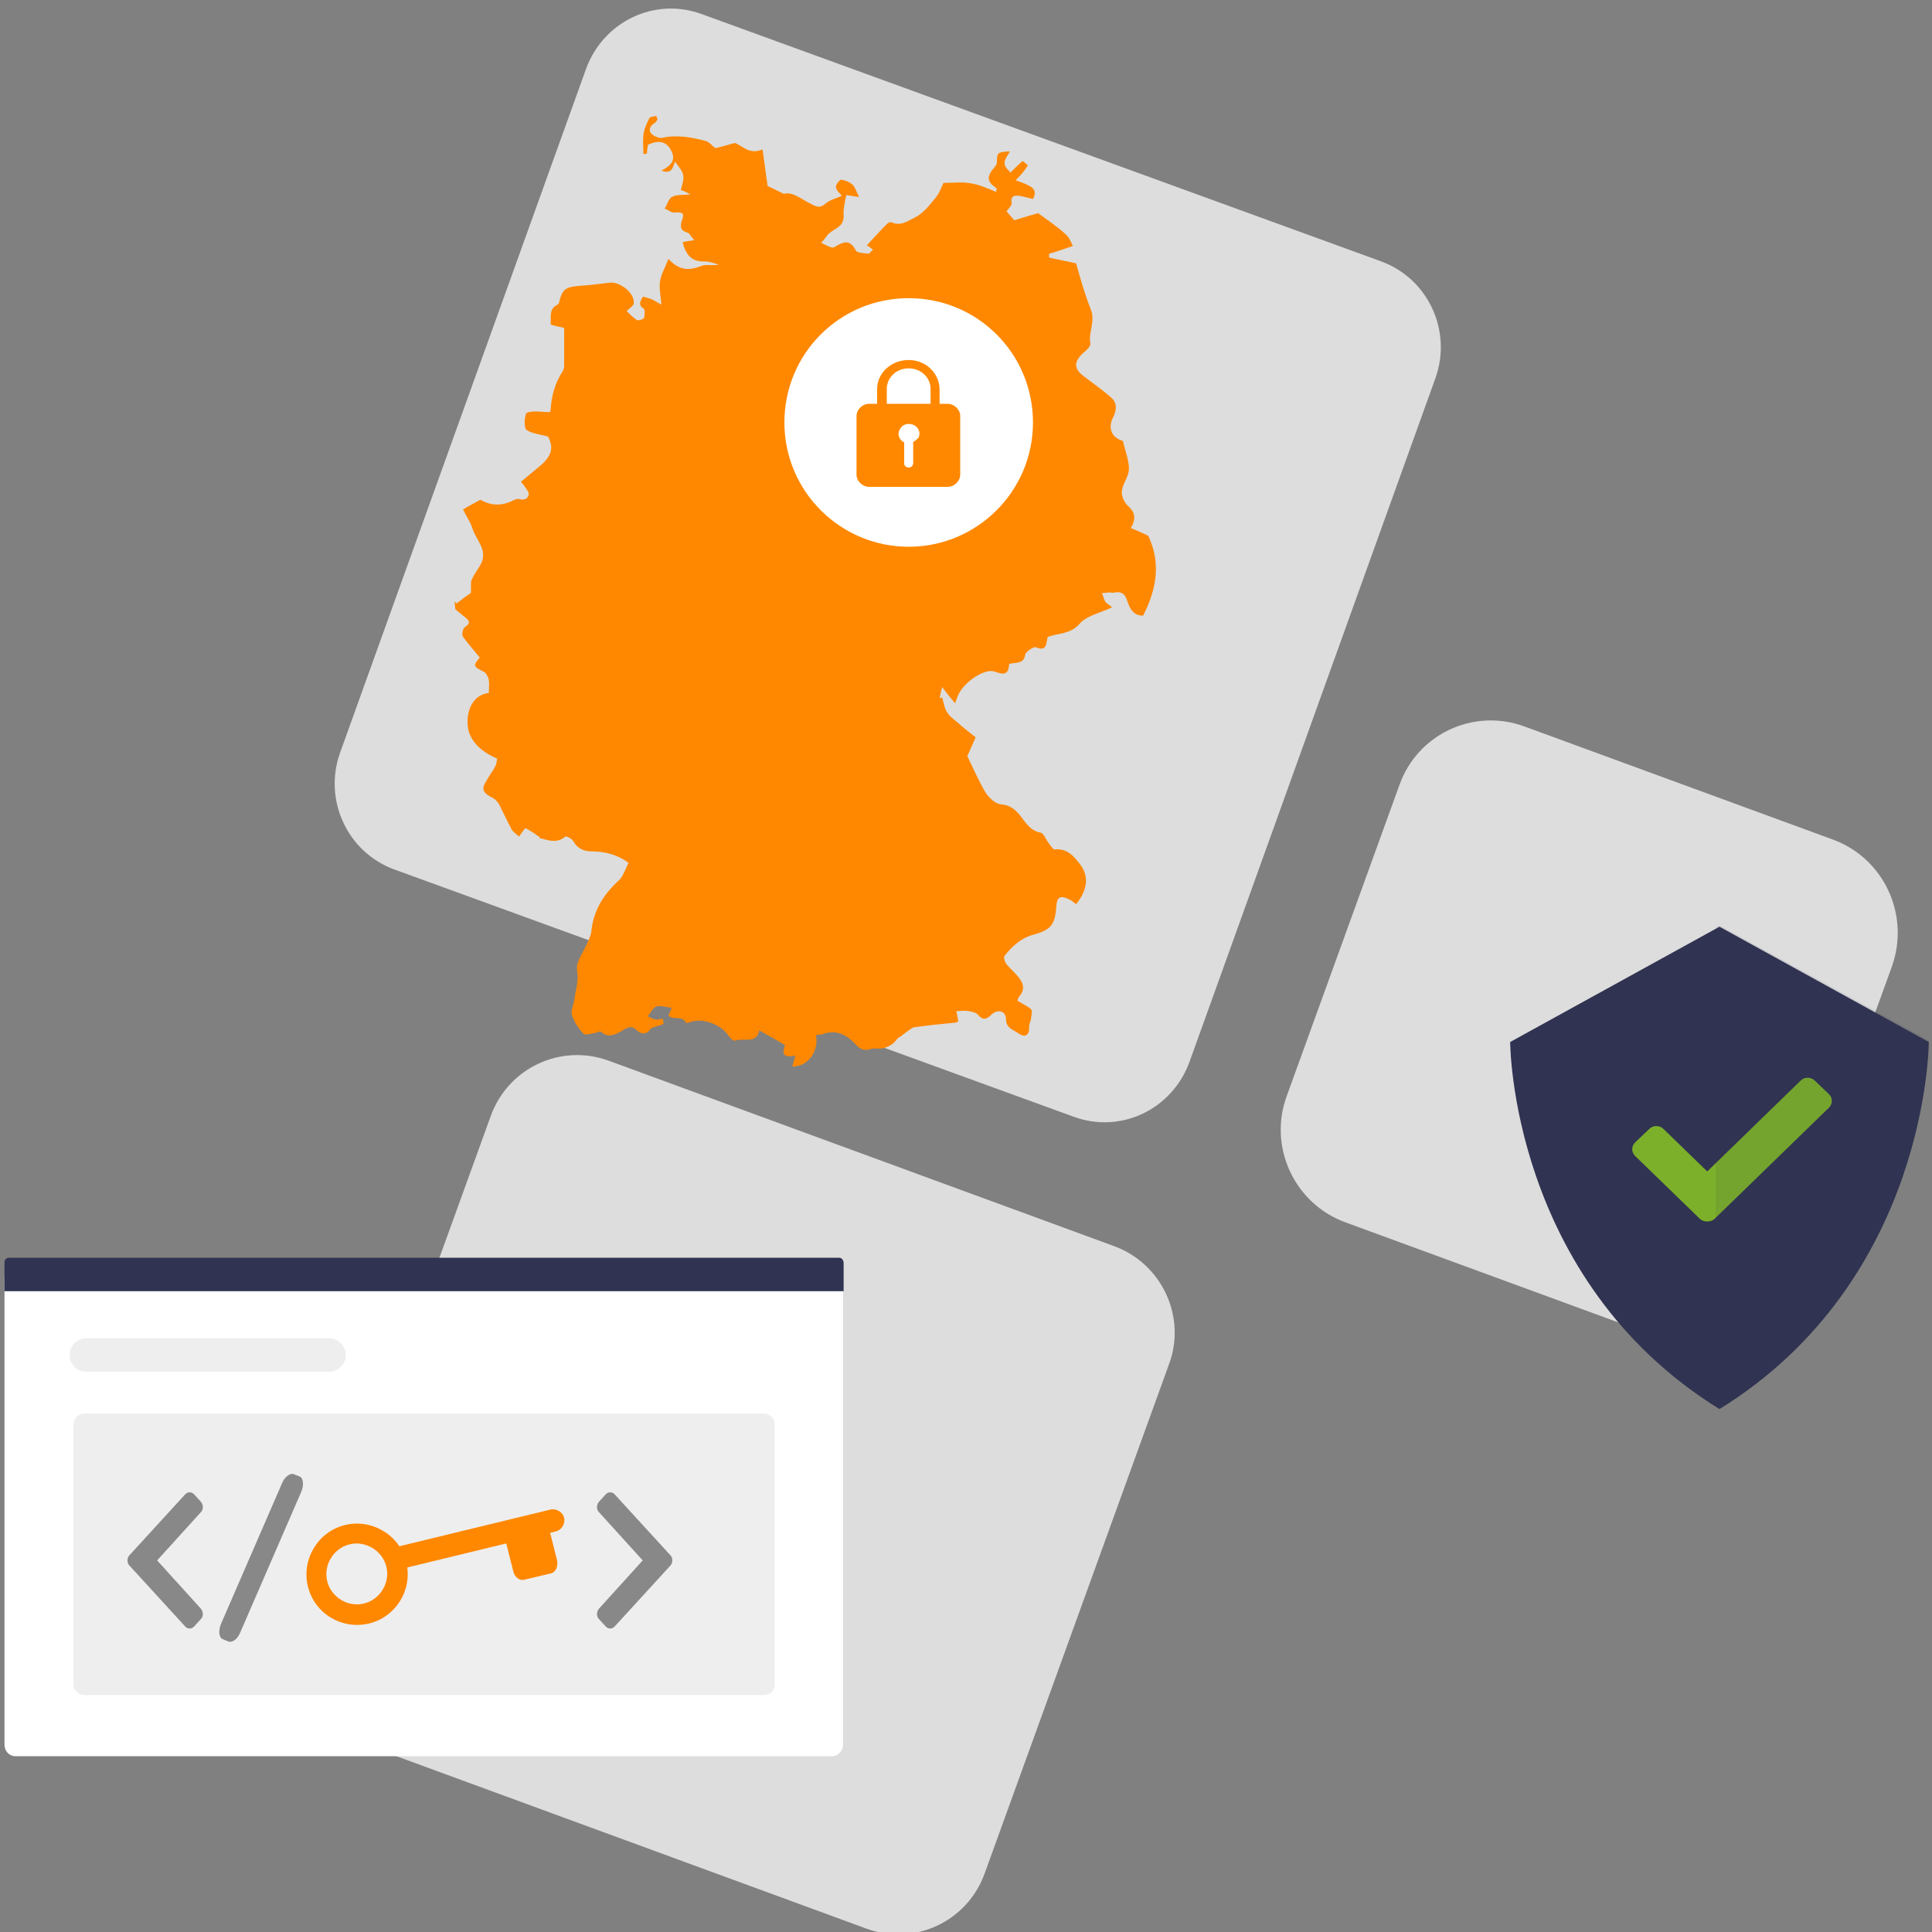
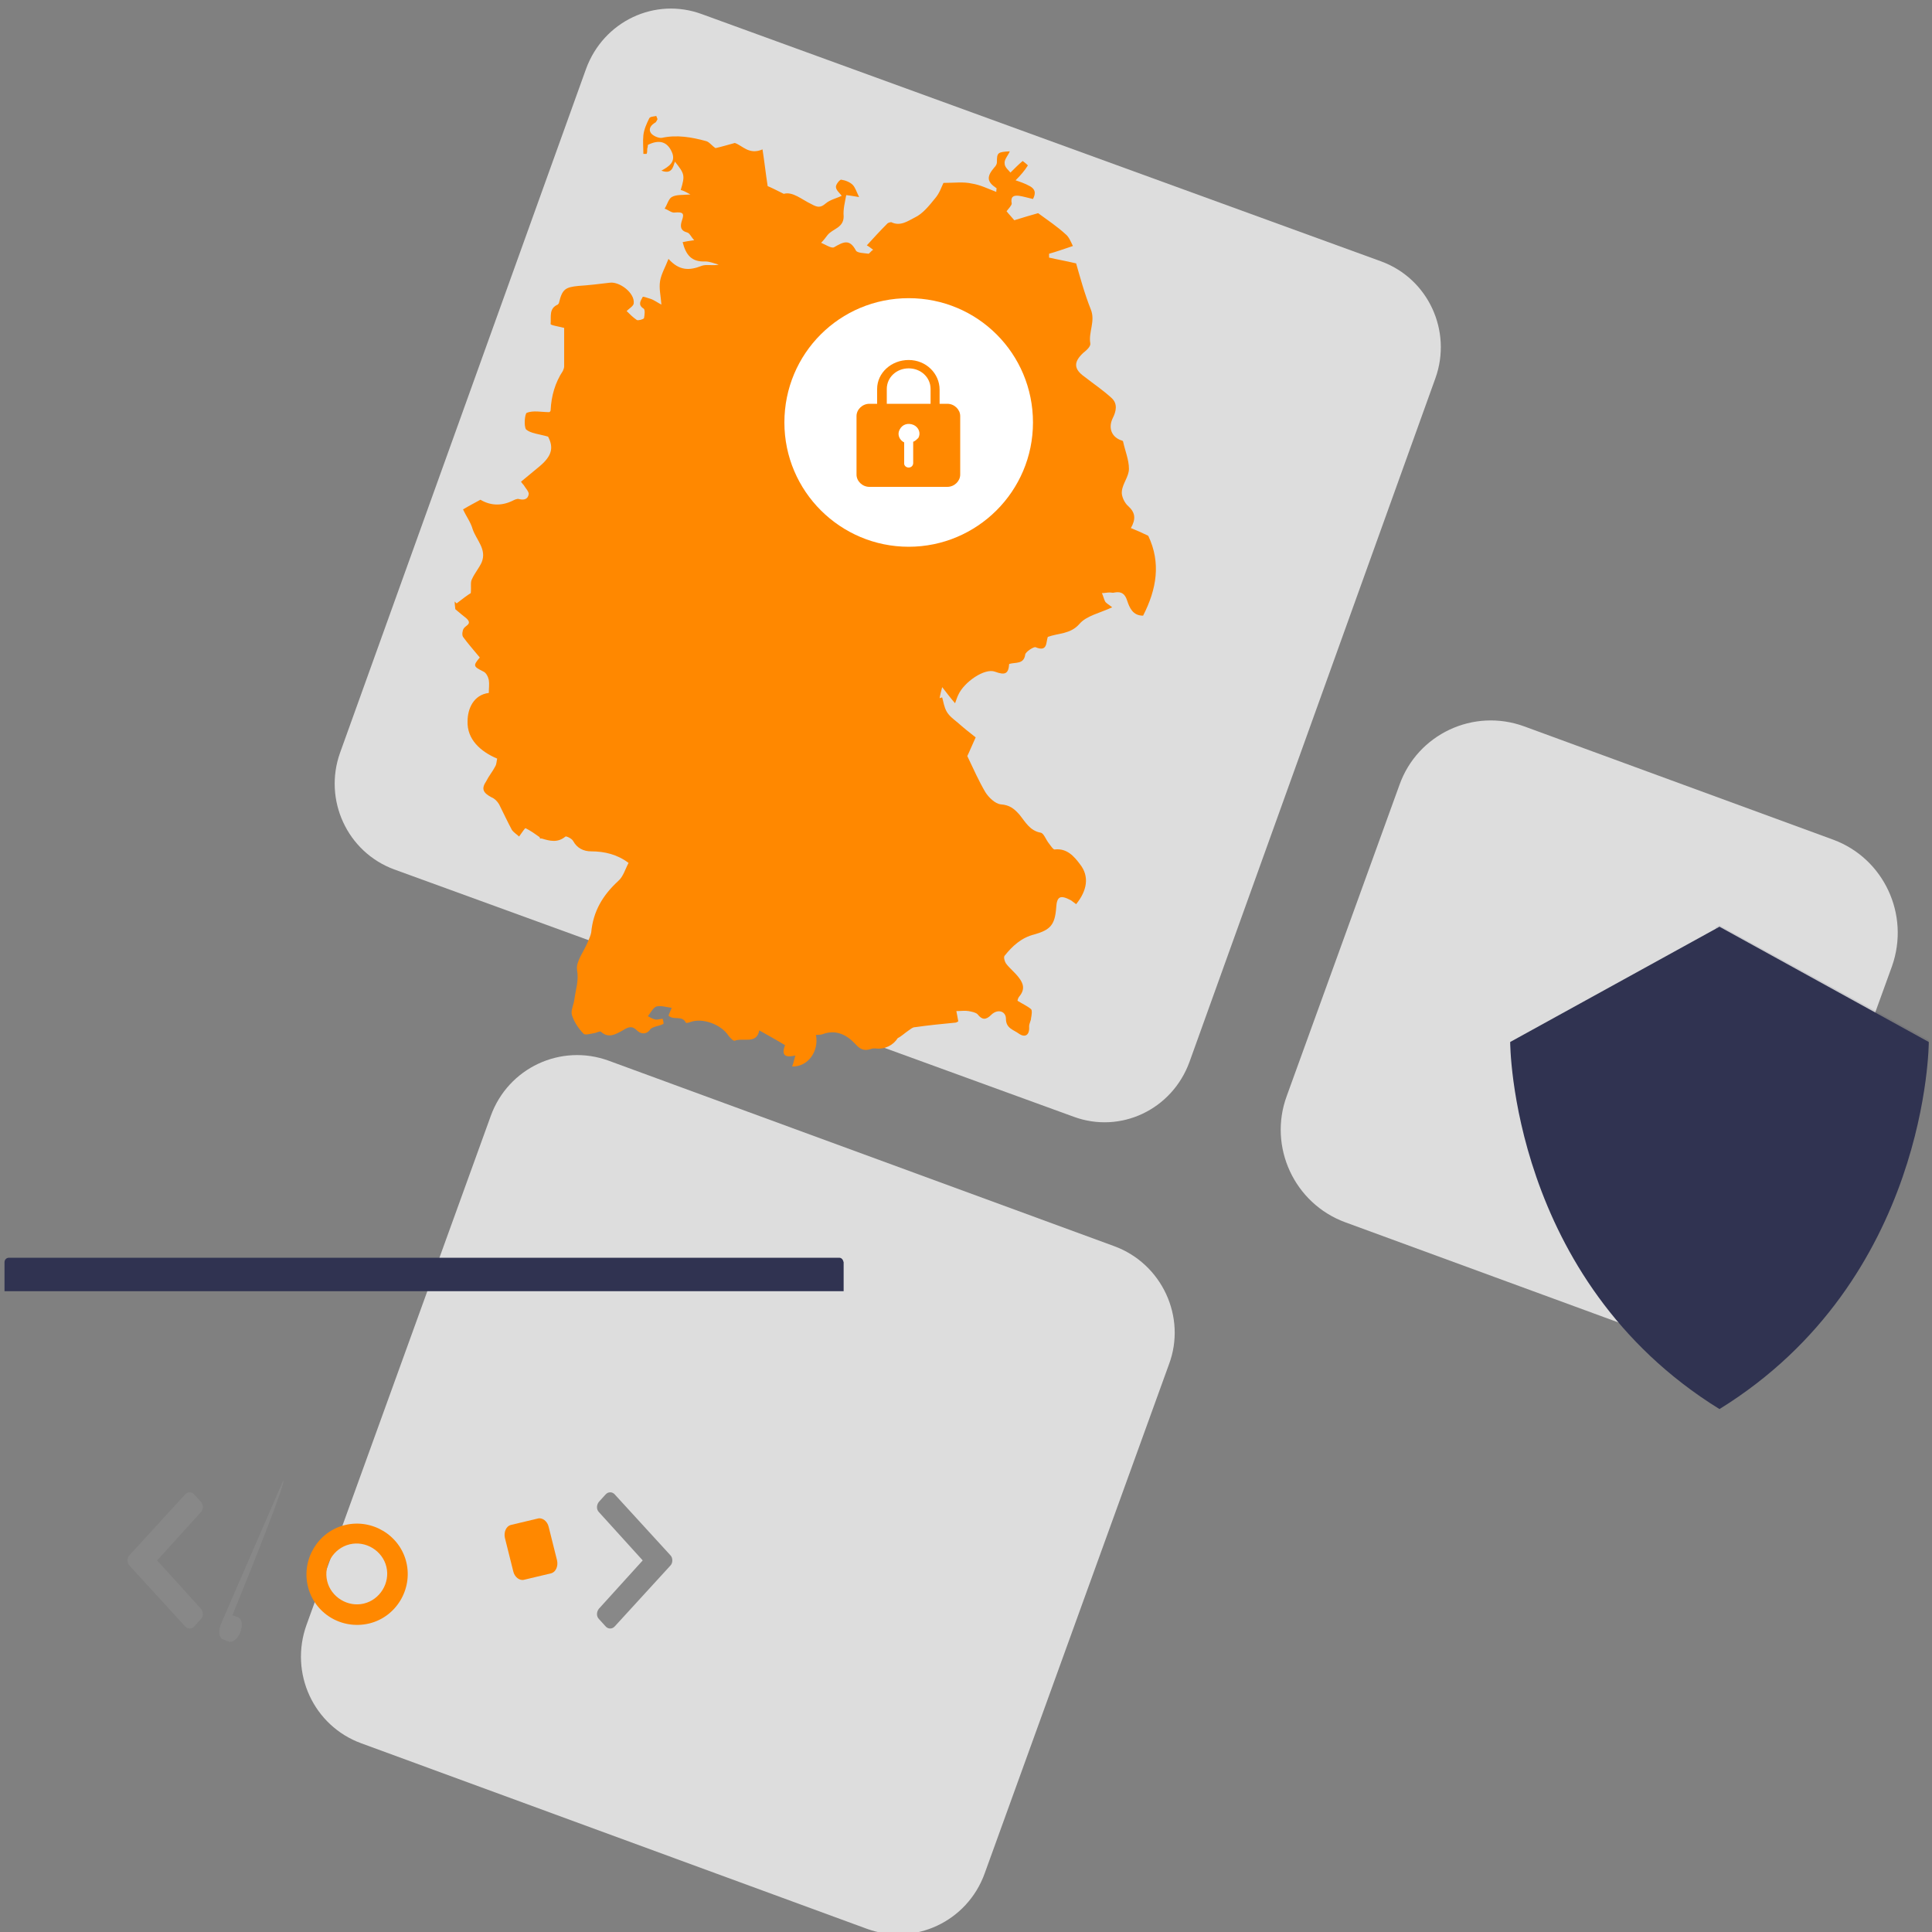
<svg xmlns="http://www.w3.org/2000/svg" version="1.1" id="Ebene_1" x="0px" y="0px" viewBox="0 0 300 300" style="enable-background:new 0 0 300 300;" xml:space="preserve">
  <rect x="0" y="0" width="300" height="300" fill="#808080" stroke="none" />
  <style type="text/css">
	.st0{fill:#DDDDDD;}
	.st1{opacity:0.1;stroke:#FF8800;stroke-miterlimit:10;enable-background:new    ;}
	.st2{fill:#303351;}
	.st3{fill:#7CB02A;}
	.st4{opacity:0.1;}
	.st5{fill:#FFFFFF;}
	.st6{fill:#EEEEEE;}
	.st7{fill-rule:evenodd;clip-rule:evenodd;fill:#EEEEEE;}
	.st8{fill:#FF8800;}
	.st9{fill-rule:evenodd;clip-rule:evenodd;fill:#FF8800;}
	.st10{fill:#888888;}
</style>
  <path class="st0" d="M222.9,58.7c2.6-7.3-1.1-15.4-8.4-18.1L109,2.2c-7.3-2.7-15.3,1.1-18,8.5L52.8,116.9  c-2.6,7.3,1.1,15.4,8.4,18.1l105.5,38.4c7.3,2.7,15.3-1.1,18-8.5L222.9,58.7L222.9,58.7z" />
  <path class="st0" d="M284.7,130.4l-48-17.6c-7.9-2.9-16.6,1.2-19.4,9.1l-17.5,48.3c-2.9,7.9,1.2,16.7,9.1,19.6l48,17.6  c7.9,2.9,16.6-1.2,19.4-9.1l17.5-48.3C296.6,142,292.5,133.3,284.7,130.4z" />
  <path class="st0" d="M173,193.5l-78.5-28.8c-7.4-2.7-15.6,1.1-18.3,8.6l-28.6,79c-2.7,7.5,1.1,15.7,8.5,18.4l78.5,28.8  c7.4,2.7,15.6-1.1,18.3-8.6l28.6-79C184.3,204.5,180.4,196.2,173,193.5z" />
  <path class="st1" d="M147.2,156.3c0,0,0.7,0.9,0.4,1.3C147.3,158,147.2,156.3,147.2,156.3z" />
  <path class="st2" d="M267,143.9l-32.5,17.9c0,0,0,36.9,32.5,57c32.5-20.1,32.5-57,32.5-57L267,143.9z" />
-   <path class="st3" d="M264,189.3l-10.1-9.8c-0.6-0.6-0.6-1.5,0-2.1l2.2-2.1c0.6-0.6,1.6-0.6,2.2,0l6.8,6.6l14.5-14.1  c0.6-0.6,1.6-0.6,2.2,0l2.2,2.1c0.6,0.6,0.6,1.5,0,2.1l-17.8,17.3C265.6,189.8,264.6,189.8,264,189.3L264,189.3z" />
  <g class="st4">
    <path class="st2" d="M267,143.7l-0.6,0.3v74.2c0.2,0.1,0.4,0.2,0.6,0.3c32.5-20.1,32.5-57,32.5-57L267,143.7L267,143.7z" />
  </g>
-   <path class="st5" d="M2.4,196.7h126.8c1,0,1.7,0.8,1.7,1.8v72.4c0,1-0.8,1.8-1.7,1.8H2.4c-1,0-1.7-0.8-1.7-1.8v-72.4  C0.7,197.5,1.5,196.7,2.4,196.7z" />
  <path class="st2" d="M130.3,195.3H1.4c-0.4,0-0.7,0.3-0.7,0.7v4.5H131v-4.5C130.9,195.6,130.7,195.3,130.3,195.3z" />
-   <path class="st6" d="M13.1,219.5h105.5c0.9,0,1.7,0.7,1.7,1.6v40.5c0,0.9-0.7,1.6-1.7,1.6H13.1c-0.9,0-1.7-0.7-1.7-1.6v-40.5  C11.5,220.2,12.2,219.5,13.1,219.5L13.1,219.5z" />
-   <path class="st7" d="M10.8,210.4c0-1.4,1.2-2.6,2.6-2.6h37.7c1.4,0,2.6,1.2,2.6,2.6s-1.2,2.6-2.6,2.6H13.4  C12,213,10.8,211.9,10.8,210.4z" />
  <path class="st8" d="M135.6,38.8c-0.3-0.2-0.6-0.5-1-0.7c1-1.1,2.1-2.3,3.2-3.4c0.1-0.1,0.4-0.2,0.6-0.2c1.4,0.7,2.6-0.2,3.6-0.7  c1.3-0.6,2.3-1.9,3.2-3c0.7-0.8,1-1.8,1.3-2.4c1.7,0,3.1-0.2,4.4,0.1c1.3,0.2,2.5,0.8,3.8,1.3c0-0.4,0.1-0.6,0-0.6  c-1.5-1-1.5-1.8-0.3-3.2c0.2-0.2,0.4-0.5,0.4-0.8c0-1.5,0.1-1.6,2-1.7c-0.3,0.7-0.9,1.3-0.8,1.9c0,0.6,0.7,1.1,0.9,1.4  c0.7-0.7,1.3-1.3,1.9-1.8c0,0,0.8,0.6,0.8,0.7c-0.5,0.8-1.1,1.5-1.9,2.3c0.6,0.2,1.5,0.5,2.2,0.9c1.1,0.6,0.8,1.4,0.5,2  c-0.9-0.2-1.5-0.4-2.2-0.5c-0.9-0.1-1.3,0.2-1.1,1.2c0,0.3-0.5,0.8-0.8,1.2c0.3,0.4,0.7,0.8,1.2,1.4c1.3-0.4,2.6-0.8,3.7-1.1  c1.5,1.1,3,2.1,4.3,3.3c0.5,0.4,0.8,1.2,1.1,1.8c-1.5,0.5-2.6,0.9-3.7,1.2v0.6c1.3,0.3,2.5,0.5,4.2,0.9c0.6,2.1,1.3,4.7,2.3,7.2  c0.7,1.8-0.4,3.5-0.1,5.2c0.1,0.5-0.6,1.1-1.1,1.5c-1.5,1.4-1.5,2.5,0.2,3.7c1.4,1.1,2.9,2.1,4.2,3.3c1,0.9,0.7,2.1,0.2,3.1  c-0.7,1.4-0.3,2.8,1.1,3.4c0.2,0.1,0.5,0.1,0.5,0.3c0.3,1.4,0.9,2.8,0.9,4.2c0,1.2-1,2.3-1.1,3.5c-0.1,0.7,0.4,1.8,1,2.3  c1.1,1,1.2,2,0.4,3.4c1,0.4,1.9,0.8,2.7,1.2c2,4.2,1.3,8.3-0.8,12.4c-1.6,0-2.1-1.2-2.5-2.4c-0.3-0.9-0.8-1.4-1.9-1.2  c-0.3,0.1-0.5,0-0.8,0c-0.4,0-0.8,0.1-1.2,0.1c0.2,0.4,0.3,0.9,0.5,1.3c0.2,0.3,0.6,0.5,1.1,0.9c-1.9,0.9-4,1.3-5.1,2.6  c-1.4,1.6-3.3,1.4-4.9,2c-0.3,0.8,0,2.4-1.9,1.6c-0.3-0.1-1.5,0.7-1.6,1.1c-0.2,1.6-1.5,1.2-2.5,1.5c-0.1,1.5-0.6,1.8-2.2,1.2  c-1.6-0.6-4.8,1.6-5.7,3.6c-0.2,0.4-0.3,0.8-0.5,1.3c-0.7-0.8-1.3-1.6-2-2.5c-0.2,0.7-0.3,1.2-0.4,1.7c0.1,0,0.3-0.1,0.4-0.1  c0.2,0.7,0.3,1.5,0.7,2.2c0.4,0.7,1.1,1.2,1.7,1.7c0.9,0.8,1.9,1.6,2.8,2.3c-0.6,1.3-1,2.3-1.3,2.9c1,2.1,1.8,3.9,2.8,5.6  c0.5,0.8,1.5,1.8,2.4,1.9c1.4,0.1,2.1,0.7,2.9,1.6c0.9,1.1,1.6,2.5,3.3,2.8c0.5,0.1,0.8,1.1,1.3,1.7c0.3,0.4,0.7,1,0.9,0.9  c1.9-0.2,3,1.1,3.9,2.3c1.5,1.9,1.1,4.1-0.6,6.2c-0.3-0.2-0.5-0.4-0.8-0.6c-1.7-0.9-2.2-0.6-2.3,1.2c-0.2,2.6-0.9,3.4-3.4,4.1  c-2,0.5-3.4,1.8-4.6,3.3c-0.2,0.2,0,0.9,0.2,1.2c0.6,0.8,1.4,1.4,2,2.2c0.7,0.9,1,1.8,0.1,2.9c-0.2,0.2-0.3,0.6-0.3,0.7  c0.8,0.5,1.5,0.8,2.1,1.3c0.2,0.2,0.1,0.9,0,1.4c0,0.4-0.3,0.8-0.3,1.3c0.1,1.3-0.6,1.8-1.6,1.1c-0.8-0.6-2-0.8-2-2.3  c0-1.2-1.3-1.6-2.3-0.6c-0.8,0.8-1.4,0.8-2.1-0.1c-0.3-0.3-0.9-0.4-1.4-0.5c-0.6-0.1-1.1,0-1.9,0c0.1,0.5,0.2,1,0.3,1.6  c-0.2,0.1-0.3,0.2-0.5,0.2c-2.1,0.2-4.1,0.4-6.2,0.7c-0.4,0-0.7,0.3-1,0.5c-0.6,0.4-1.1,0.9-1.7,1.2c-0.7,1.1-2,1.8-3.5,1.6  c-0.2,0-0.5,0-0.7,0.1c-1,0.3-1.6,0.1-2.4-0.8c-1.3-1.4-3-2.3-5.1-1.5c-0.3,0.1-0.7,0.1-1,0.1c0.5,2.6-1.3,5-3.7,4.9  c0.2-0.5,0.3-1,0.5-1.7c-1.3,0.3-2.3,0.2-1.6-1.6c-1.3-0.8-2.6-1.5-4-2.3c-0.4,2.2-2.5,1.1-3.8,1.6c-0.2,0.1-0.7-0.4-1-0.8  c-1.1-1.7-4-2.8-5.9-2.1c-0.2,0.1-0.7,0.2-0.7,0.1c-0.6-1.2-1.9-0.3-2.7-1.1c0.1-0.3,0.3-0.7,0.5-1.2c-0.8-0.1-1.7-0.4-2.4-0.2  c-0.5,0.2-0.9,1-1.3,1.5c0.4,0.2,0.7,0.4,1.1,0.5c0.4,0.1,0.8-0.1,1.2-0.1c0,0,0.2,0.7,0.1,0.8c-0.4,0.2-0.8,0.3-1.2,0.4  c-0.3,0.1-0.6,0.2-0.8,0.4c-0.6,0.9-1.5,0.8-2.1,0.2c-0.8-0.8-1.4-0.5-2.2,0c-1.1,0.6-2.2,1.3-3.4,0.2c-0.1-0.1-0.6,0.1-0.9,0.2  c-0.6,0.1-1.6,0.4-1.8,0.1c-0.8-0.8-1.5-1.9-1.8-2.9c-0.2-0.7,0.3-1.6,0.4-2.5c0.2-1.5,0.7-2.8,0.4-4.5c-0.2-1.3,1.1-2.9,1.7-4.4  c0.2-0.5,0.4-0.9,0.5-1.4c0.3-3.3,1.8-5.8,4.2-8c0.8-0.7,1.1-1.9,1.6-2.8c-1.7-1.3-3.7-1.8-5.8-1.8c-1.2,0-2.2-0.5-2.8-1.6  c-0.2-0.4-1.1-0.8-1.2-0.7c-1.2,1-2.4,0.7-3.7,0.3c-0.1,0-0.3,0.1-0.3-0.2c-0.7-0.5-1.4-1-2.2-1.4c-0.1,0-0.5,0.6-1,1.3  c-0.3-0.3-0.8-0.6-1.1-1c-0.7-1.3-1.3-2.6-2-4c-0.3-0.5-0.7-0.9-1.2-1.1c-1.3-0.7-1.6-1.3-0.8-2.5c0.4-0.8,1-1.5,1.4-2.3  c0.2-0.3,0.2-0.8,0.3-1.2c-2.6-1.1-4.7-3-4.6-5.8c0-1.9,0.9-4.1,3.3-4.4c0-0.7,0.1-1.4,0-2c-0.1-0.5-0.4-1.1-0.8-1.3  c-1.6-0.8-1.7-0.9-0.6-2.2c-0.9-1.1-1.8-2.1-2.6-3.2c-0.2-0.3-0.1-1,0.1-1.3c0.3-0.5,1.4-0.7,0.4-1.6c-0.5-0.4-1-0.8-1.7-1.4  c0-0.1-0.1-0.7-0.1-1.2c0.1,0.1,0.2,0.2,0.3,0.3c0.9-0.7,1.7-1.3,2.2-1.6c0.1-1-0.1-1.7,0.2-2.2c0.4-0.9,1.1-1.7,1.5-2.6  c0.8-2-0.8-3.4-1.4-5.1c-0.3-1.1-1-2-1.5-3.1c1-0.6,1.8-1,2.7-1.5c1.5,0.9,3.2,1,4.9,0.2c0.4-0.2,0.8-0.4,1.1-0.3  c0.8,0.2,1.4,0,1.5-0.8c0-0.4-0.5-0.9-0.8-1.4c-0.1-0.1-0.2-0.2-0.4-0.5c1-0.8,1.9-1.6,2.9-2.4c1.9-1.6,2.2-2.9,1.3-4.6  c-1.4-0.4-2.7-0.5-3.4-1.1c-0.4-0.5-0.2-2.5,0.1-2.6c1-0.4,2.3-0.1,3.5-0.1c0,0,0.2-0.1,0.2-0.3c0.1-2.2,0.7-4.3,1.9-6.1  c0.1-0.2,0.2-0.5,0.2-0.7v-6c0.2,0.1,0.1,0-0.1,0c-0.7-0.2-2.1-0.4-2-0.6c0.1-1.1-0.3-2.4,1.1-3c0.1-0.1,0.2-0.2,0.2-0.3  c0.5-2.1,1-2.4,3-2.6c1.6-0.1,3.2-0.3,4.9-0.5c1.5-0.2,3.9,1.6,3.7,3.2c0,0.4-0.7,0.8-1.1,1.2c0.5,0.5,1,1,1.6,1.4  c0.2,0.1,1-0.1,1.1-0.3c0.1-0.5,0.2-1.4-0.1-1.5c-0.9-0.6-0.4-1.2-0.1-1.8c0.1-0.1,0.8,0.2,1.2,0.3c0.6,0.2,1.1,0.6,1.7,0.9  c-0.1-1.4-0.4-2.5-0.2-3.7c0.2-1.1,0.8-2.1,1.3-3.4c1.7,1.9,3.3,1.8,5.1,1.1c0.7-0.3,1.7,0,2.7-0.2c-0.7-0.2-1.4-0.5-2.1-0.5  c-2.1,0.1-3-1-3.5-3c0.5-0.1,1-0.2,1.8-0.3c-0.5-0.5-0.7-1.1-1.1-1.2c-1.1-0.3-1.1-1-0.8-1.9c0.4-1.1,0.1-1.3-1.1-1.2  c-0.5,0.1-1-0.4-1.6-0.6c0.4-0.6,0.6-1.5,1.1-1.8c0.7-0.4,1.6-0.3,2.9-0.4c-0.7-0.4-1.1-0.6-1.5-0.7c0.7-2.3,0.6-2.5-0.9-4.4  c-0.3,0.9-0.5,2-2.1,1.4c1.1-0.6,2.2-1.3,1.7-2.7c-0.7-1.8-2-2.2-3.8-1.3c0,0,0,0.3-0.1,0.6c0,0.3,0,0.6-0.1,0.8c-0.2,0-0.3,0-0.5,0  c0-1-0.1-1.9,0-2.9c0.1-0.9,0.5-1.8,0.9-2.6c0.1-0.3,0.7-0.3,1.1-0.4c0.1,0.2,0.1,0.3,0.2,0.5c-0.1,0.2-0.2,0.4-0.3,0.5  c-0.7,0.4-1.2,1-0.7,1.7c0.3,0.4,1.2,0.8,1.7,0.7c2.3-0.5,4.6-0.1,6.8,0.5c0.5,0.1,0.9,0.7,1.5,1.1c0.9-0.2,1.9-0.5,3-0.8  c1.2,0.4,2.2,1.9,4.3,1c0.3,1.9,0.5,3.8,0.8,5.7c0.5,0.2,1.3,0.6,2.5,1.2c1.4-0.4,2.8,0.9,4.3,1.6c0.9,0.5,1.4,0.6,2.2-0.1  c0.7-0.6,1.7-0.8,2.5-1.2c-0.4-0.5-0.9-0.9-0.9-1.4c0-0.4,0.6-1.1,0.8-1.1c0.7,0.1,1.4,0.4,1.8,0.8c0.4,0.4,0.6,1.1,1,1.9  c-0.7-0.1-1.1-0.2-2-0.3c-0.2,1.1-0.5,2.2-0.4,3.3c0,1.8-1.7,1.9-2.5,2.9c-0.3,0.4-0.6,0.8-1,1.2c0.7,0.3,1.6,0.9,2,0.7  c1.4-0.8,2.4-1.4,3.4,0.5c0.2,0.4,1.3,0.4,2,0.5C135.4,38.9,135.5,38.8,135.6,38.8L135.6,38.8z" />
  <path class="st5" d="M141.1,84.9c10.6,0,19.3-8.6,19.3-19.3s-8.6-19.3-19.3-19.3s-19.3,8.6-19.3,19.3S130.5,84.9,141.1,84.9z" />
  <path class="st9" d="M56.5,249c2.5-0.6,4.1-3.2,3.5-5.7c-0.6-2.5-3.2-4.1-5.7-3.5c-2.5,0.6-4.1,3.2-3.5,5.7  C51.4,248,54,249.6,56.5,249z M57.3,252.1c4.2-1,6.8-5.3,5.8-9.5c-1-4.2-5.3-6.8-9.5-5.8c-4.2,1-6.8,5.3-5.8,9.5  C48.8,250.5,53,253.1,57.3,252.1z" />
-   <path class="st8" d="M61.6,240.2l23.9-5.8c0.9-0.2,1.9,0.4,2.1,1.3v0c0.2,0.9-0.4,1.9-1.3,2.1l-23.9,5.8c-0.9,0.2-1.9-0.4-2.1-1.3  l0,0C60.1,241.4,60.7,240.4,61.6,240.2z" />
  <path class="st8" d="M78.4,238.8c-0.2-0.9,0.2-1.8,0.9-2l4.2-1c0.7-0.2,1.5,0.4,1.7,1.3l1.3,5.2c0.2,0.9-0.2,1.8-0.9,2l-4.2,1  c-0.7,0.2-1.5-0.4-1.7-1.3L78.4,238.8z" />
  <path class="st8" d="M147.1,62.7h-1.2v-2.2c0-2.5-2.1-4.6-4.8-4.6c-2.7,0-4.9,2-4.9,4.5v2.3h-1.2c-1.1,0-2,0.9-2,1.9v9.1  c0,1,0.9,1.9,2,1.9h12.1c1.1,0,2-0.9,2-1.9v-9.1C149.1,63.6,148.2,62.7,147.1,62.7L147.1,62.7z M141.8,68.6v3.3  c0,0.4-0.3,0.7-0.7,0.7c-0.4,0-0.7-0.3-0.7-0.6v-3.3c-0.8-0.4-1.1-1.3-0.7-2c0.4-0.8,1.3-1.1,2.2-0.7c0.8,0.4,1.1,1.3,0.7,2  C142.4,68.2,142.1,68.5,141.8,68.6z M144.5,62.7h-6.8v-2.3c0-1.8,1.5-3.2,3.4-3.2s3.4,1.4,3.4,3.2V62.7L144.5,62.7z" />
  <path class="st10" d="M20.1,241.5l8.6-9.4c0.4-0.5,1.1-0.5,1.5,0l1,1.1c0.4,0.5,0.4,1.2,0,1.6l-6.8,7.5l6.8,7.5  c0.4,0.5,0.4,1.2,0,1.6l-1,1.1c-0.4,0.5-1.1,0.5-1.5,0l-8.6-9.4C19.7,242.7,19.7,241.9,20.1,241.5z" />
  <path class="st10" d="M104.1,241.5l-8.6-9.4c-0.4-0.5-1.1-0.5-1.5,0l-1,1.1c-0.4,0.5-0.4,1.2,0,1.6l6.8,7.5l-6.8,7.5  c-0.4,0.5-0.4,1.2,0,1.6l1,1.1c0.4,0.5,1.1,0.5,1.5,0l8.6-9.4C104.5,242.7,104.5,241.9,104.1,241.5z" />
-   <path class="st10" d="M43.8,230.3l-9.5,21.9c-0.4,1-0.3,2,0.2,2.3l1,0.4c0.6,0.2,1.4-0.4,1.8-1.4l9.5-21.9c0.4-1,0.3-2-0.2-2.3  l-1-0.4C45.1,228.7,44.2,229.3,43.8,230.3z" />
+   <path class="st10" d="M43.8,230.3l-9.5,21.9c-0.4,1-0.3,2,0.2,2.3l1,0.4c0.6,0.2,1.4-0.4,1.8-1.4c0.4-1,0.3-2-0.2-2.3  l-1-0.4C45.1,228.7,44.2,229.3,43.8,230.3z" />
</svg>